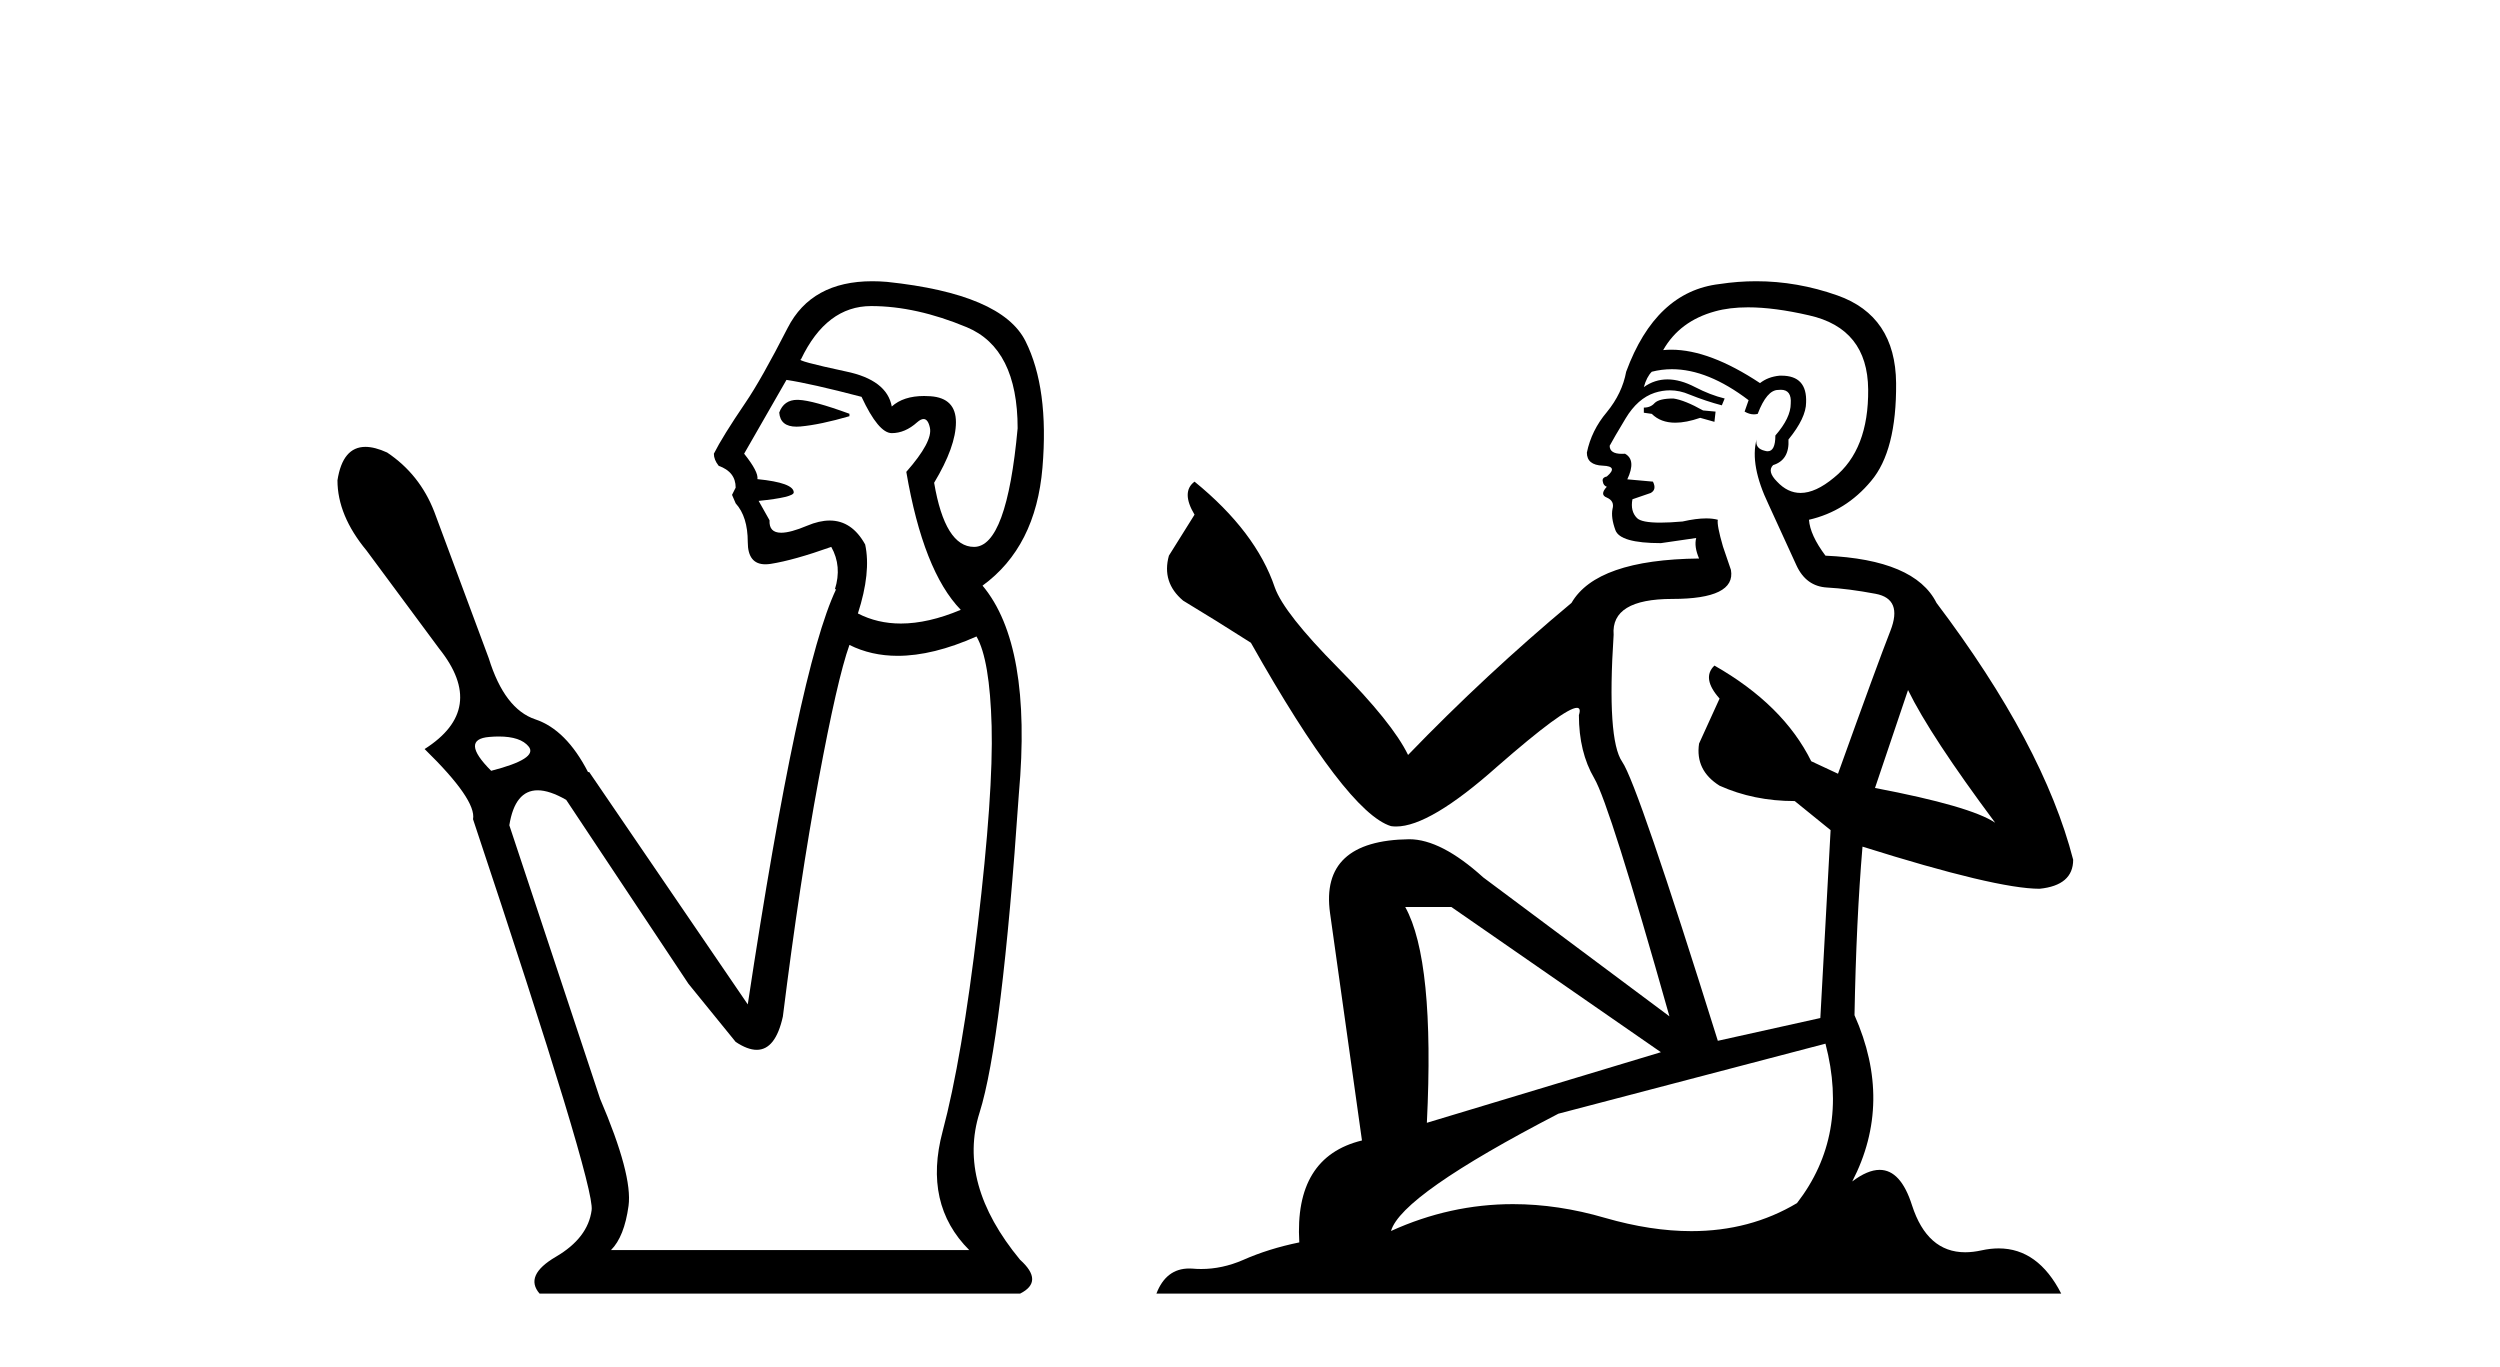
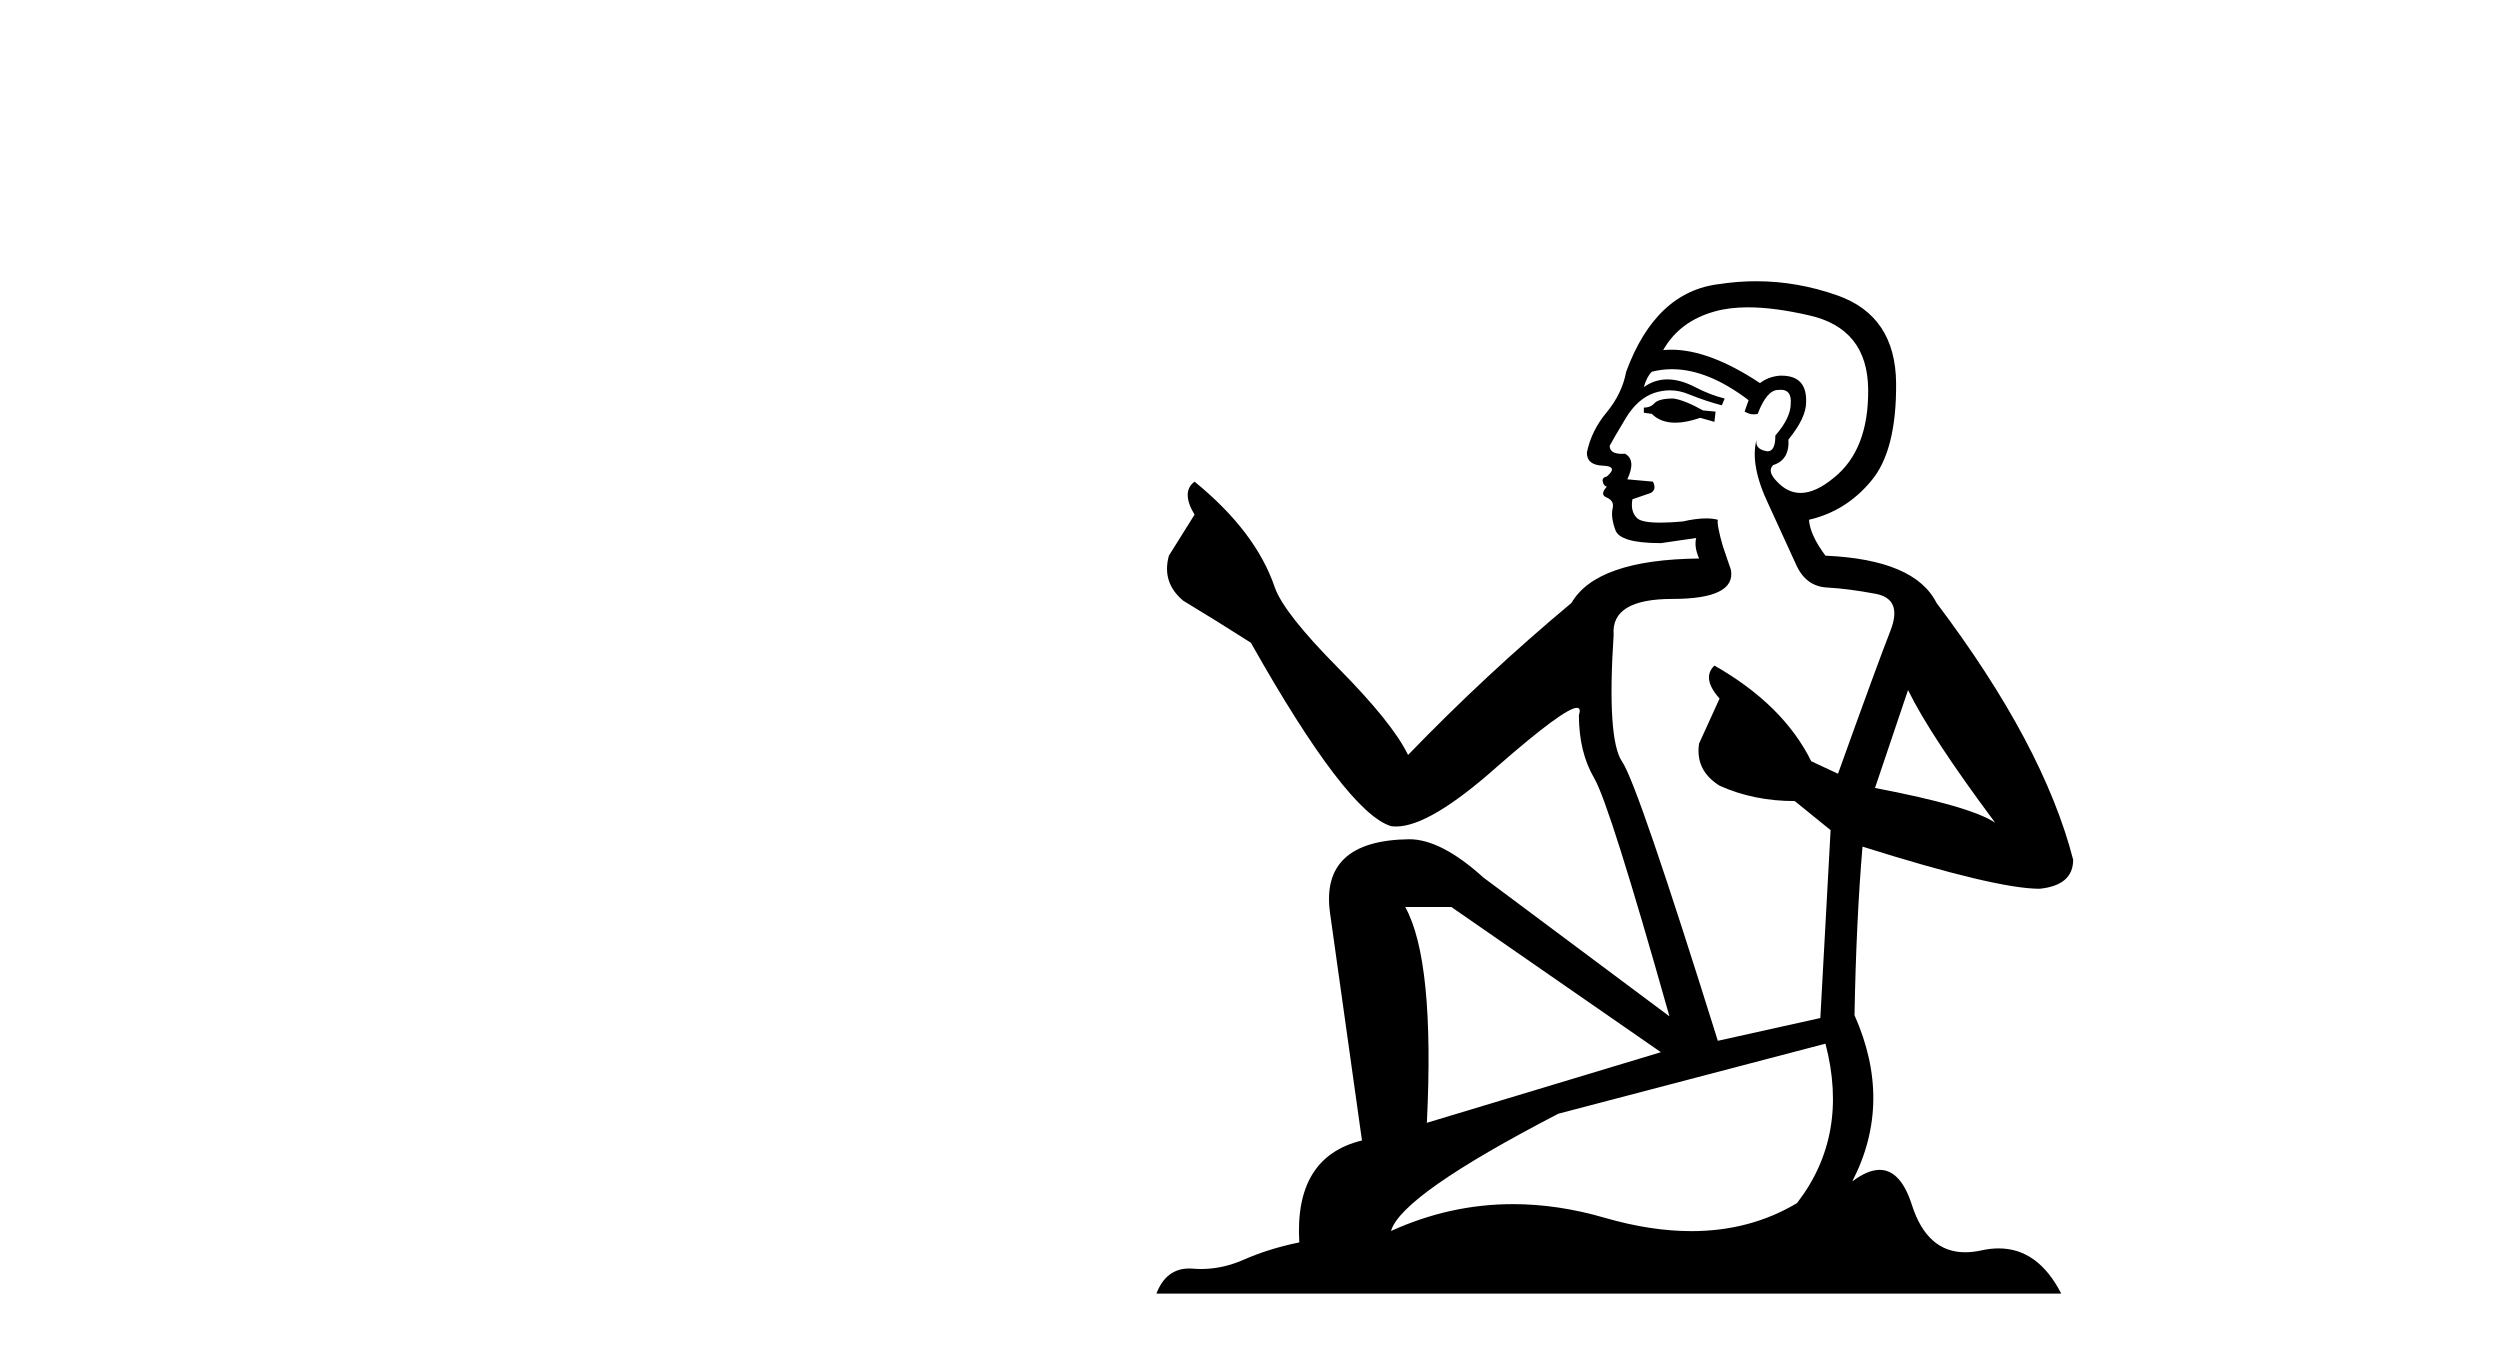
<svg xmlns="http://www.w3.org/2000/svg" width="75.0" height="41.0">
-   <path d="M 23.92 11.995 Q 23.516 11.995 23.377 12.377 Q 23.409 12.8 23.894 12.8 Q 23.95 12.8 24.012 12.795 Q 24.611 12.74 25.483 12.486 L 25.483 12.413 Q 24.393 12.014 23.958 11.996 Q 23.939 11.995 23.92 11.995 ZM 26.136 9.182 Q 27.479 9.182 29.004 9.817 Q 30.529 10.453 30.529 12.849 Q 30.203 16.407 29.222 16.407 Q 28.351 16.407 28.024 14.483 Q 28.678 13.394 28.678 12.667 Q 28.678 11.941 27.915 11.887 Q 27.816 11.88 27.722 11.88 Q 27.101 11.88 26.753 12.195 Q 26.608 11.397 25.374 11.143 Q 23.849 10.816 24.03 10.779 Q 24.793 9.182 26.136 9.182 ZM 23.594 11.397 Q 24.321 11.506 25.846 11.905 Q 26.354 12.994 26.753 12.994 Q 27.153 12.994 27.516 12.667 Q 27.626 12.571 27.707 12.571 Q 27.841 12.571 27.897 12.831 Q 27.988 13.248 27.189 14.156 Q 27.697 17.133 28.823 18.295 Q 27.845 18.706 27.026 18.706 Q 26.323 18.706 25.737 18.404 Q 26.136 17.17 25.955 16.335 Q 25.558 15.616 24.891 15.616 Q 24.581 15.616 24.212 15.772 Q 23.714 15.982 23.436 15.982 Q 23.065 15.982 23.086 15.608 L 22.759 15.027 Q 23.812 14.919 23.812 14.773 Q 23.812 14.483 22.723 14.374 Q 22.759 14.156 22.324 13.611 L 23.594 11.397 ZM 14.961 22.095 Q 15.619 22.095 15.861 22.398 Q 16.151 22.761 14.735 23.124 Q 13.791 22.18 14.681 22.108 Q 14.829 22.095 14.961 22.095 ZM 29.295 19.094 Q 29.694 19.784 29.749 21.781 Q 29.803 23.778 29.331 27.772 Q 28.859 31.766 28.278 33.944 Q 27.697 36.123 29.077 37.502 L 18.33 37.502 Q 18.729 37.103 18.856 36.177 Q 18.983 35.251 18.003 32.964 L 15.28 24.758 Q 15.447 23.709 16.13 23.709 Q 16.488 23.709 16.986 23.996 L 20.654 29.514 L 22.07 31.257 Q 22.427 31.495 22.702 31.495 Q 23.266 31.495 23.486 30.495 Q 23.994 26.428 24.557 23.397 Q 25.119 20.365 25.483 19.348 Q 26.136 19.675 26.93 19.675 Q 27.988 19.675 29.295 19.094 ZM 26.169 8.437 Q 24.346 8.437 23.631 9.835 Q 22.832 11.397 22.36 12.087 Q 21.67 13.103 21.416 13.611 Q 21.416 13.793 21.561 13.975 Q 22.07 14.156 22.07 14.628 L 21.961 14.846 L 22.07 15.1 Q 22.433 15.499 22.433 16.262 Q 22.433 16.929 22.961 16.929 Q 23.036 16.929 23.122 16.916 Q 23.812 16.807 24.938 16.407 Q 25.265 16.988 25.047 17.678 L 25.083 17.678 Q 23.958 20.038 22.433 30.132 L 17.676 23.161 L 17.64 23.161 Q 16.986 21.89 16.061 21.581 Q 15.135 21.272 14.663 19.748 L 13.029 15.354 Q 12.593 14.229 11.613 13.575 Q 11.243 13.406 10.963 13.406 Q 10.279 13.406 10.124 14.41 Q 10.124 15.463 10.996 16.516 L 13.174 19.457 Q 14.626 21.272 12.738 22.471 Q 14.3 23.996 14.191 24.577 Q 17.858 35.578 17.749 36.304 Q 17.64 37.139 16.678 37.702 Q 15.716 38.265 16.188 38.809 L 30.602 38.809 Q 31.328 38.446 30.602 37.793 Q 28.714 35.505 29.386 33.381 Q 30.057 31.257 30.566 23.814 Q 30.965 19.348 29.476 17.569 Q 31.074 16.407 31.274 14.029 Q 31.473 11.651 30.765 10.235 Q 30.057 8.819 26.608 8.456 Q 26.381 8.437 26.169 8.437 Z" style="fill:#000000;stroke:none" />
  <path d="M 50.203 11.955 Q 49.776 11.955 49.639 12.091 Q 49.52 12.228 49.315 12.228 L 49.315 12.382 L 49.554 12.416 Q 49.819 12.681 50.259 12.681 Q 50.584 12.681 51.006 12.535 L 51.433 12.655 L 51.467 12.348 L 51.091 12.313 Q 50.545 12.006 50.203 11.955 ZM 52.441 9.22 Q 53.229 9.22 54.269 9.46 Q 56.028 9.853 56.045 11.681 Q 56.063 13.492 55.02 14.329 Q 54.469 14.788 54.017 14.788 Q 53.628 14.788 53.312 14.449 Q 53.005 14.141 53.193 13.953 Q 53.688 13.8 53.654 13.185 Q 54.183 12.535 54.183 12.074 Q 54.216 11.27 53.445 11.27 Q 53.413 11.27 53.38 11.271 Q 53.039 11.305 52.8 11.493 Q 51.288 10.491 50.139 10.491 Q 50.015 10.491 49.895 10.503 L 49.895 10.503 Q 50.391 9.631 51.45 9.341 Q 51.882 9.22 52.441 9.22 ZM 57.241 20.701 Q 57.907 22.068 59.855 24.682 Q 59.12 24.186 56.25 23.639 L 57.241 20.701 ZM 50.158 11.076 Q 51.236 11.076 52.458 12.006 L 52.338 12.348 Q 52.482 12.431 52.617 12.431 Q 52.675 12.431 52.731 12.416 Q 53.005 11.698 53.346 11.698 Q 53.387 11.693 53.424 11.693 Q 53.753 11.693 53.722 12.108 Q 53.722 12.535 53.261 13.065 Q 53.261 13.538 53.031 13.538 Q 52.995 13.538 52.953 13.526 Q 52.646 13.458 52.697 13.185 L 52.697 13.185 Q 52.492 13.953 53.056 15.132 Q 53.603 16.328 53.893 16.96 Q 54.183 17.592 54.815 17.626 Q 55.448 17.66 56.268 17.814 Q 57.088 17.968 56.712 18.925 Q 56.336 19.881 55.14 23.212 L 54.337 22.837 Q 53.5 21.145 51.433 19.967 L 51.433 19.967 Q 51.04 20.342 51.587 20.957 L 50.972 22.307 Q 50.852 23.11 51.587 23.571 Q 52.612 24.032 53.842 24.032 L 54.918 24.904 L 54.61 30.541 L 51.535 31.224 Q 49.127 23.52 48.666 22.854 Q 48.204 22.187 48.409 19.044 Q 48.324 17.968 50.169 17.968 Q 52.082 17.968 51.928 17.097 L 51.689 16.396 Q 51.501 15.747 51.535 15.593 Q 51.385 15.552 51.186 15.552 Q 50.886 15.552 50.476 15.645 Q 50.089 15.679 49.808 15.679 Q 49.246 15.679 49.11 15.542 Q 48.905 15.337 48.973 14.978 L 49.52 14.79 Q 49.708 14.688 49.588 14.449 L 48.819 14.38 Q 49.093 13.8 48.751 13.612 Q 48.7 13.615 48.654 13.615 Q 48.29 13.615 48.29 13.373 Q 48.409 13.15 48.768 12.553 Q 49.127 11.955 49.639 11.784 Q 49.87 11.71 50.097 11.71 Q 50.392 11.71 50.681 11.835 Q 51.194 12.04 51.655 12.16 L 51.74 11.955 Q 51.313 11.852 50.852 11.613 Q 50.408 11.382 50.024 11.382 Q 49.639 11.382 49.315 11.613 Q 49.4 11.305 49.554 11.152 Q 49.85 11.076 50.158 11.076 ZM 43.541 27.21 L 49.827 31.566 L 42.806 33.684 Q 43.045 28.816 42.157 27.21 ZM 54.764 31.31 Q 55.482 34.06 53.91 36.093 Q 52.502 36.934 50.74 36.934 Q 49.53 36.934 48.153 36.537 Q 46.742 36.124 45.39 36.124 Q 43.502 36.124 41.73 36.93 Q 42.037 35.854 46.752 33.411 L 54.764 31.31 ZM 52.686 8.437 Q 52.139 8.437 51.587 8.521 Q 49.673 8.743 48.785 11.152 Q 48.666 11.801 48.204 12.365 Q 47.743 12.911 47.606 13.578 Q 47.606 13.953 48.085 13.97 Q 48.563 13.988 48.204 14.295 Q 48.051 14.329 48.085 14.449 Q 48.102 14.568 48.204 14.603 Q 47.982 14.842 48.204 14.927 Q 48.443 15.03 48.375 15.269 Q 48.324 15.525 48.461 15.901 Q 48.597 16.294 49.827 16.294 L 50.886 16.14 L 50.886 16.14 Q 50.818 16.396 50.972 16.755 Q 47.897 16.789 47.145 18.087 Q 44.566 20.24 42.242 22.649 Q 41.781 21.692 40.141 20.035 Q 38.518 18.395 38.245 17.626 Q 37.681 15.952 35.836 14.449 Q 35.426 14.756 35.836 15.44 L 35.067 16.67 Q 34.845 17.472 35.494 18.019 Q 36.485 18.617 37.527 19.283 Q 40.397 24.374 41.73 24.784 Q 41.804 24.795 41.884 24.795 Q 42.898 24.795 44.924 22.99 Q 46.933 21.235 47.307 21.235 Q 47.438 21.235 47.367 21.453 Q 47.367 22.563 47.828 23.349 Q 48.29 24.135 50.083 30.49 L 44.497 26.322 Q 43.233 25.177 42.276 25.177 Q 39.594 25.211 39.902 27.398 L 40.859 34.214 Q 38.826 34.709 38.979 37.272 Q 38.057 37.46 37.288 37.801 Q 36.667 38.07 36.035 38.07 Q 35.901 38.07 35.768 38.058 Q 35.722 38.055 35.677 38.055 Q 34.981 38.055 34.692 38.809 L 61.837 38.809 Q 61.144 37.452 59.96 37.452 Q 59.713 37.452 59.445 37.511 Q 59.187 37.568 58.956 37.568 Q 57.816 37.568 57.361 36.161 Q 57.024 35.096 56.389 35.096 Q 56.027 35.096 55.567 35.444 Q 56.797 33.069 55.635 30.456 Q 55.687 27.62 55.875 25.399 Q 59.889 26.663 61.187 26.663 Q 62.195 26.561 62.195 25.792 Q 61.307 22.341 58.095 18.087 Q 57.446 16.789 54.764 16.67 Q 54.303 16.055 54.269 15.593 Q 55.379 15.337 56.131 14.432 Q 56.9 13.526 56.883 11.493 Q 56.865 9.478 55.123 8.863 Q 53.917 8.437 52.686 8.437 Z" style="fill:#000000;stroke:none" />
</svg>